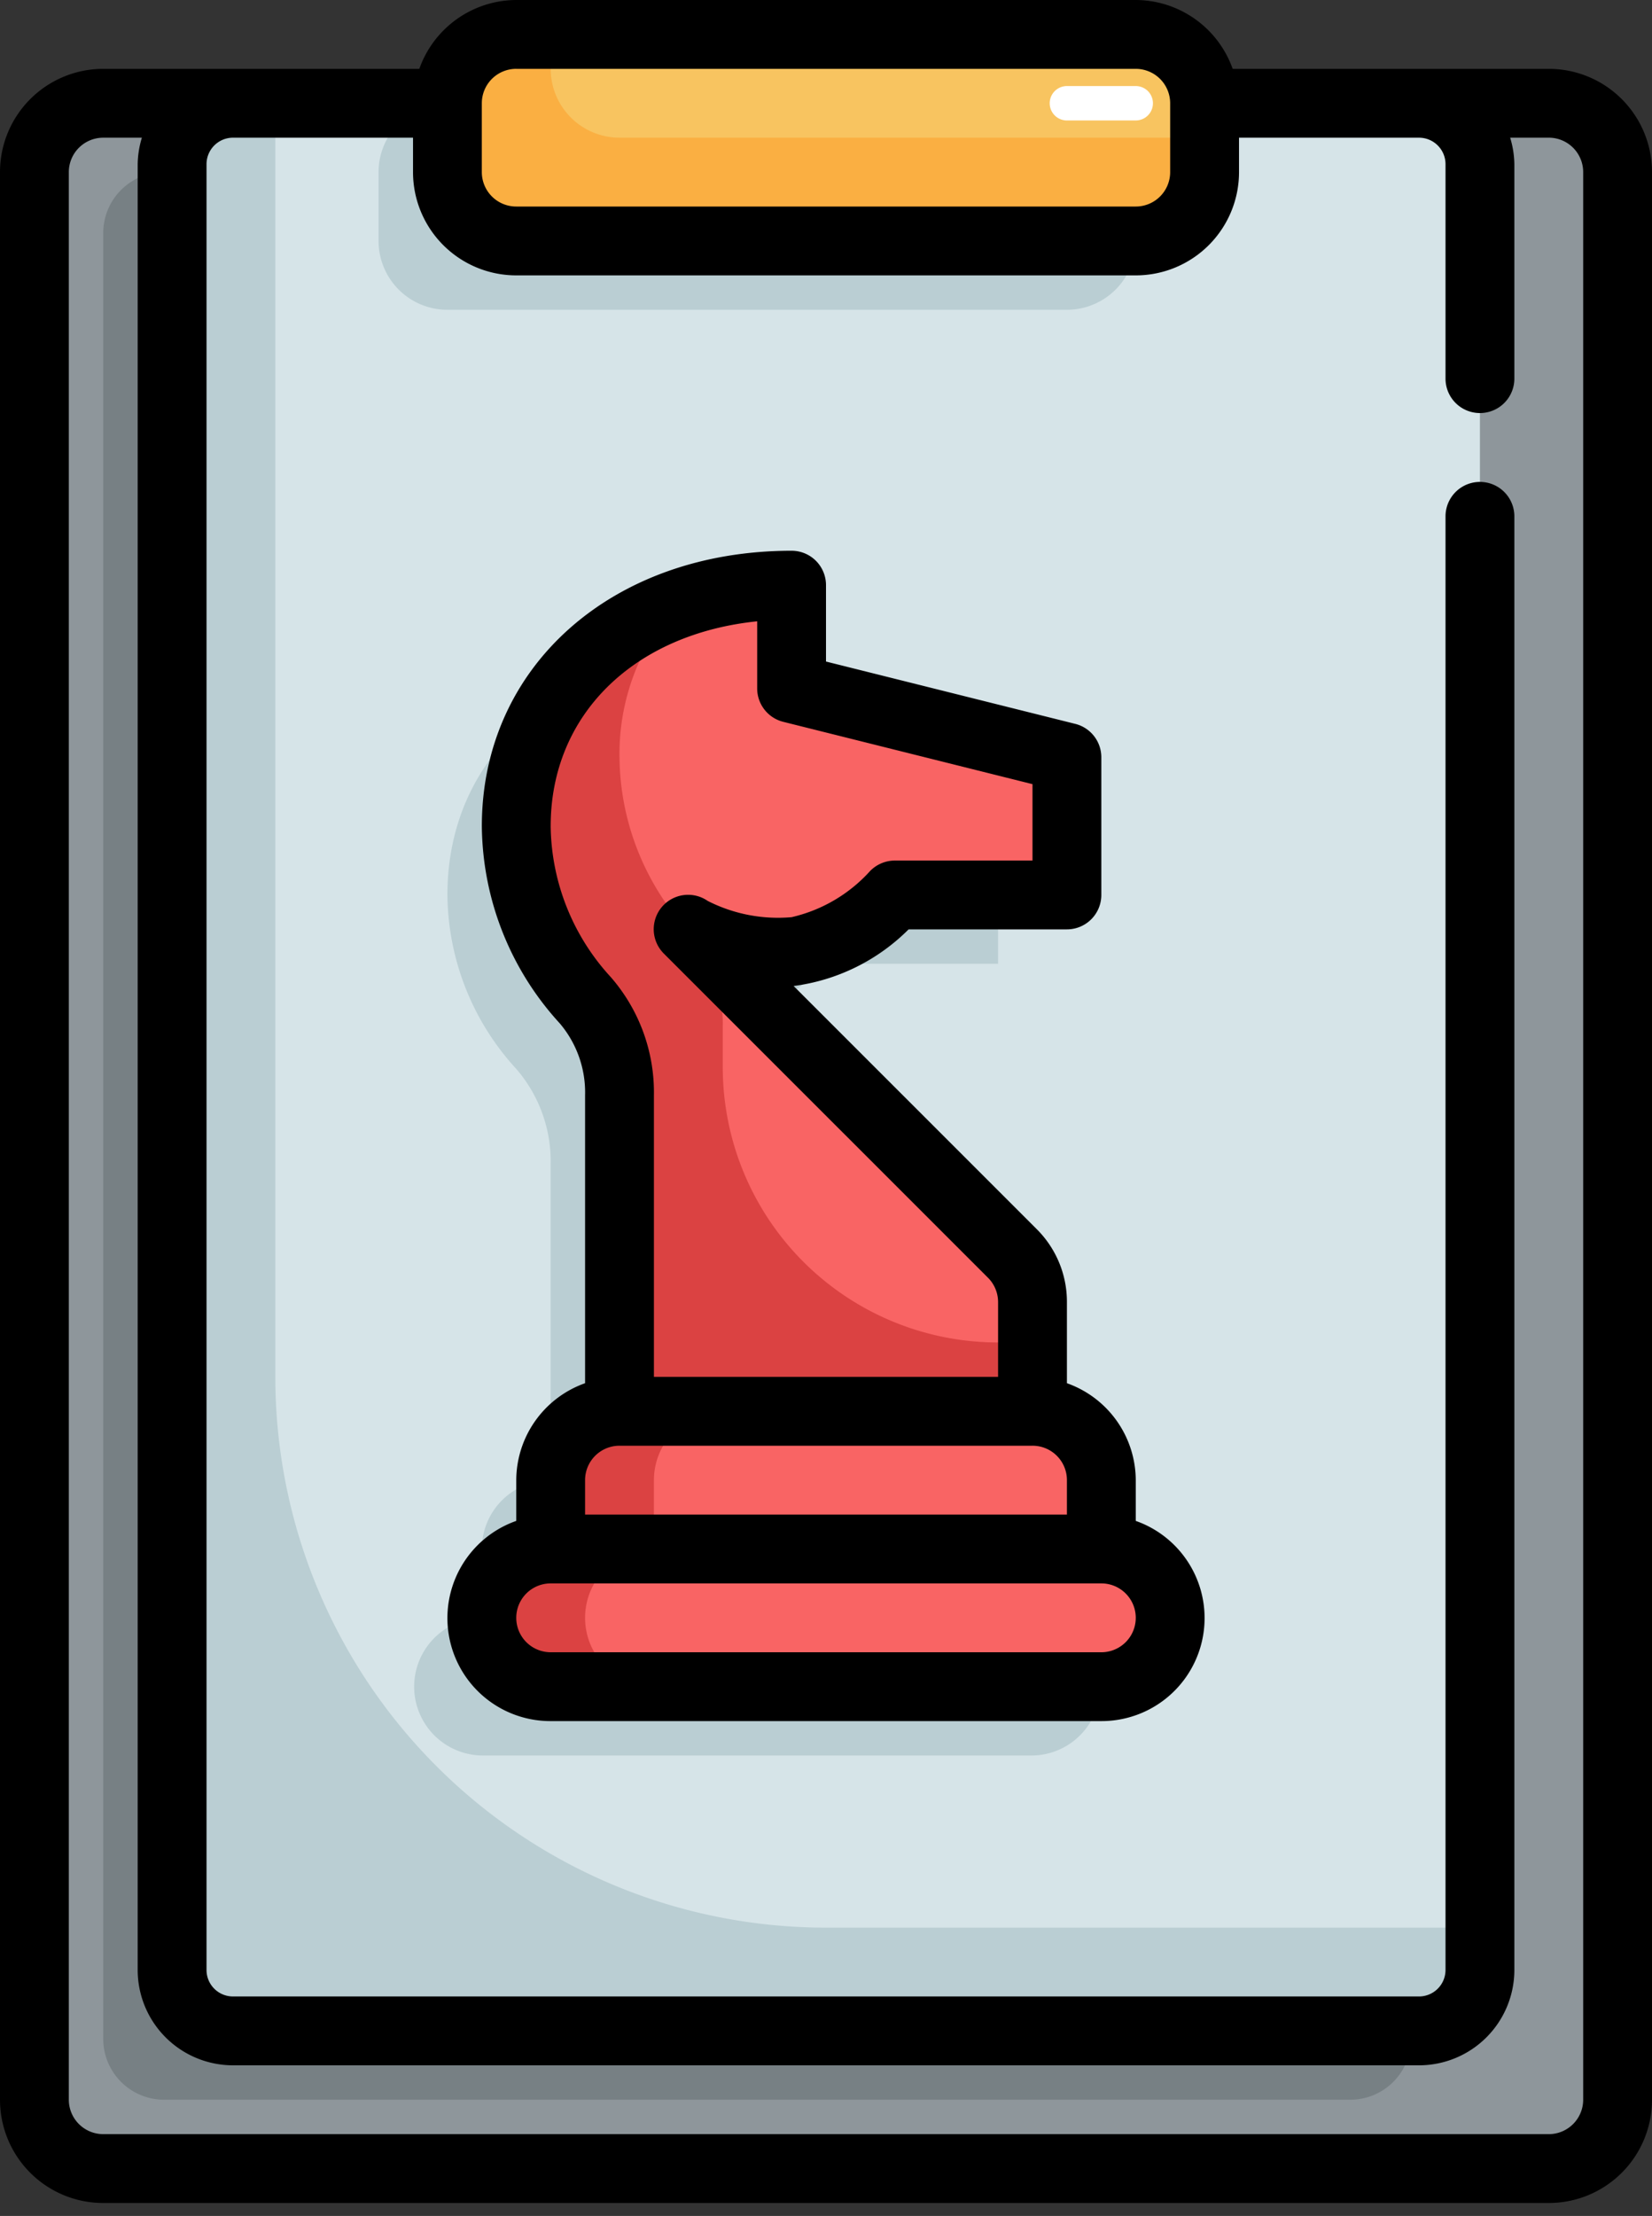
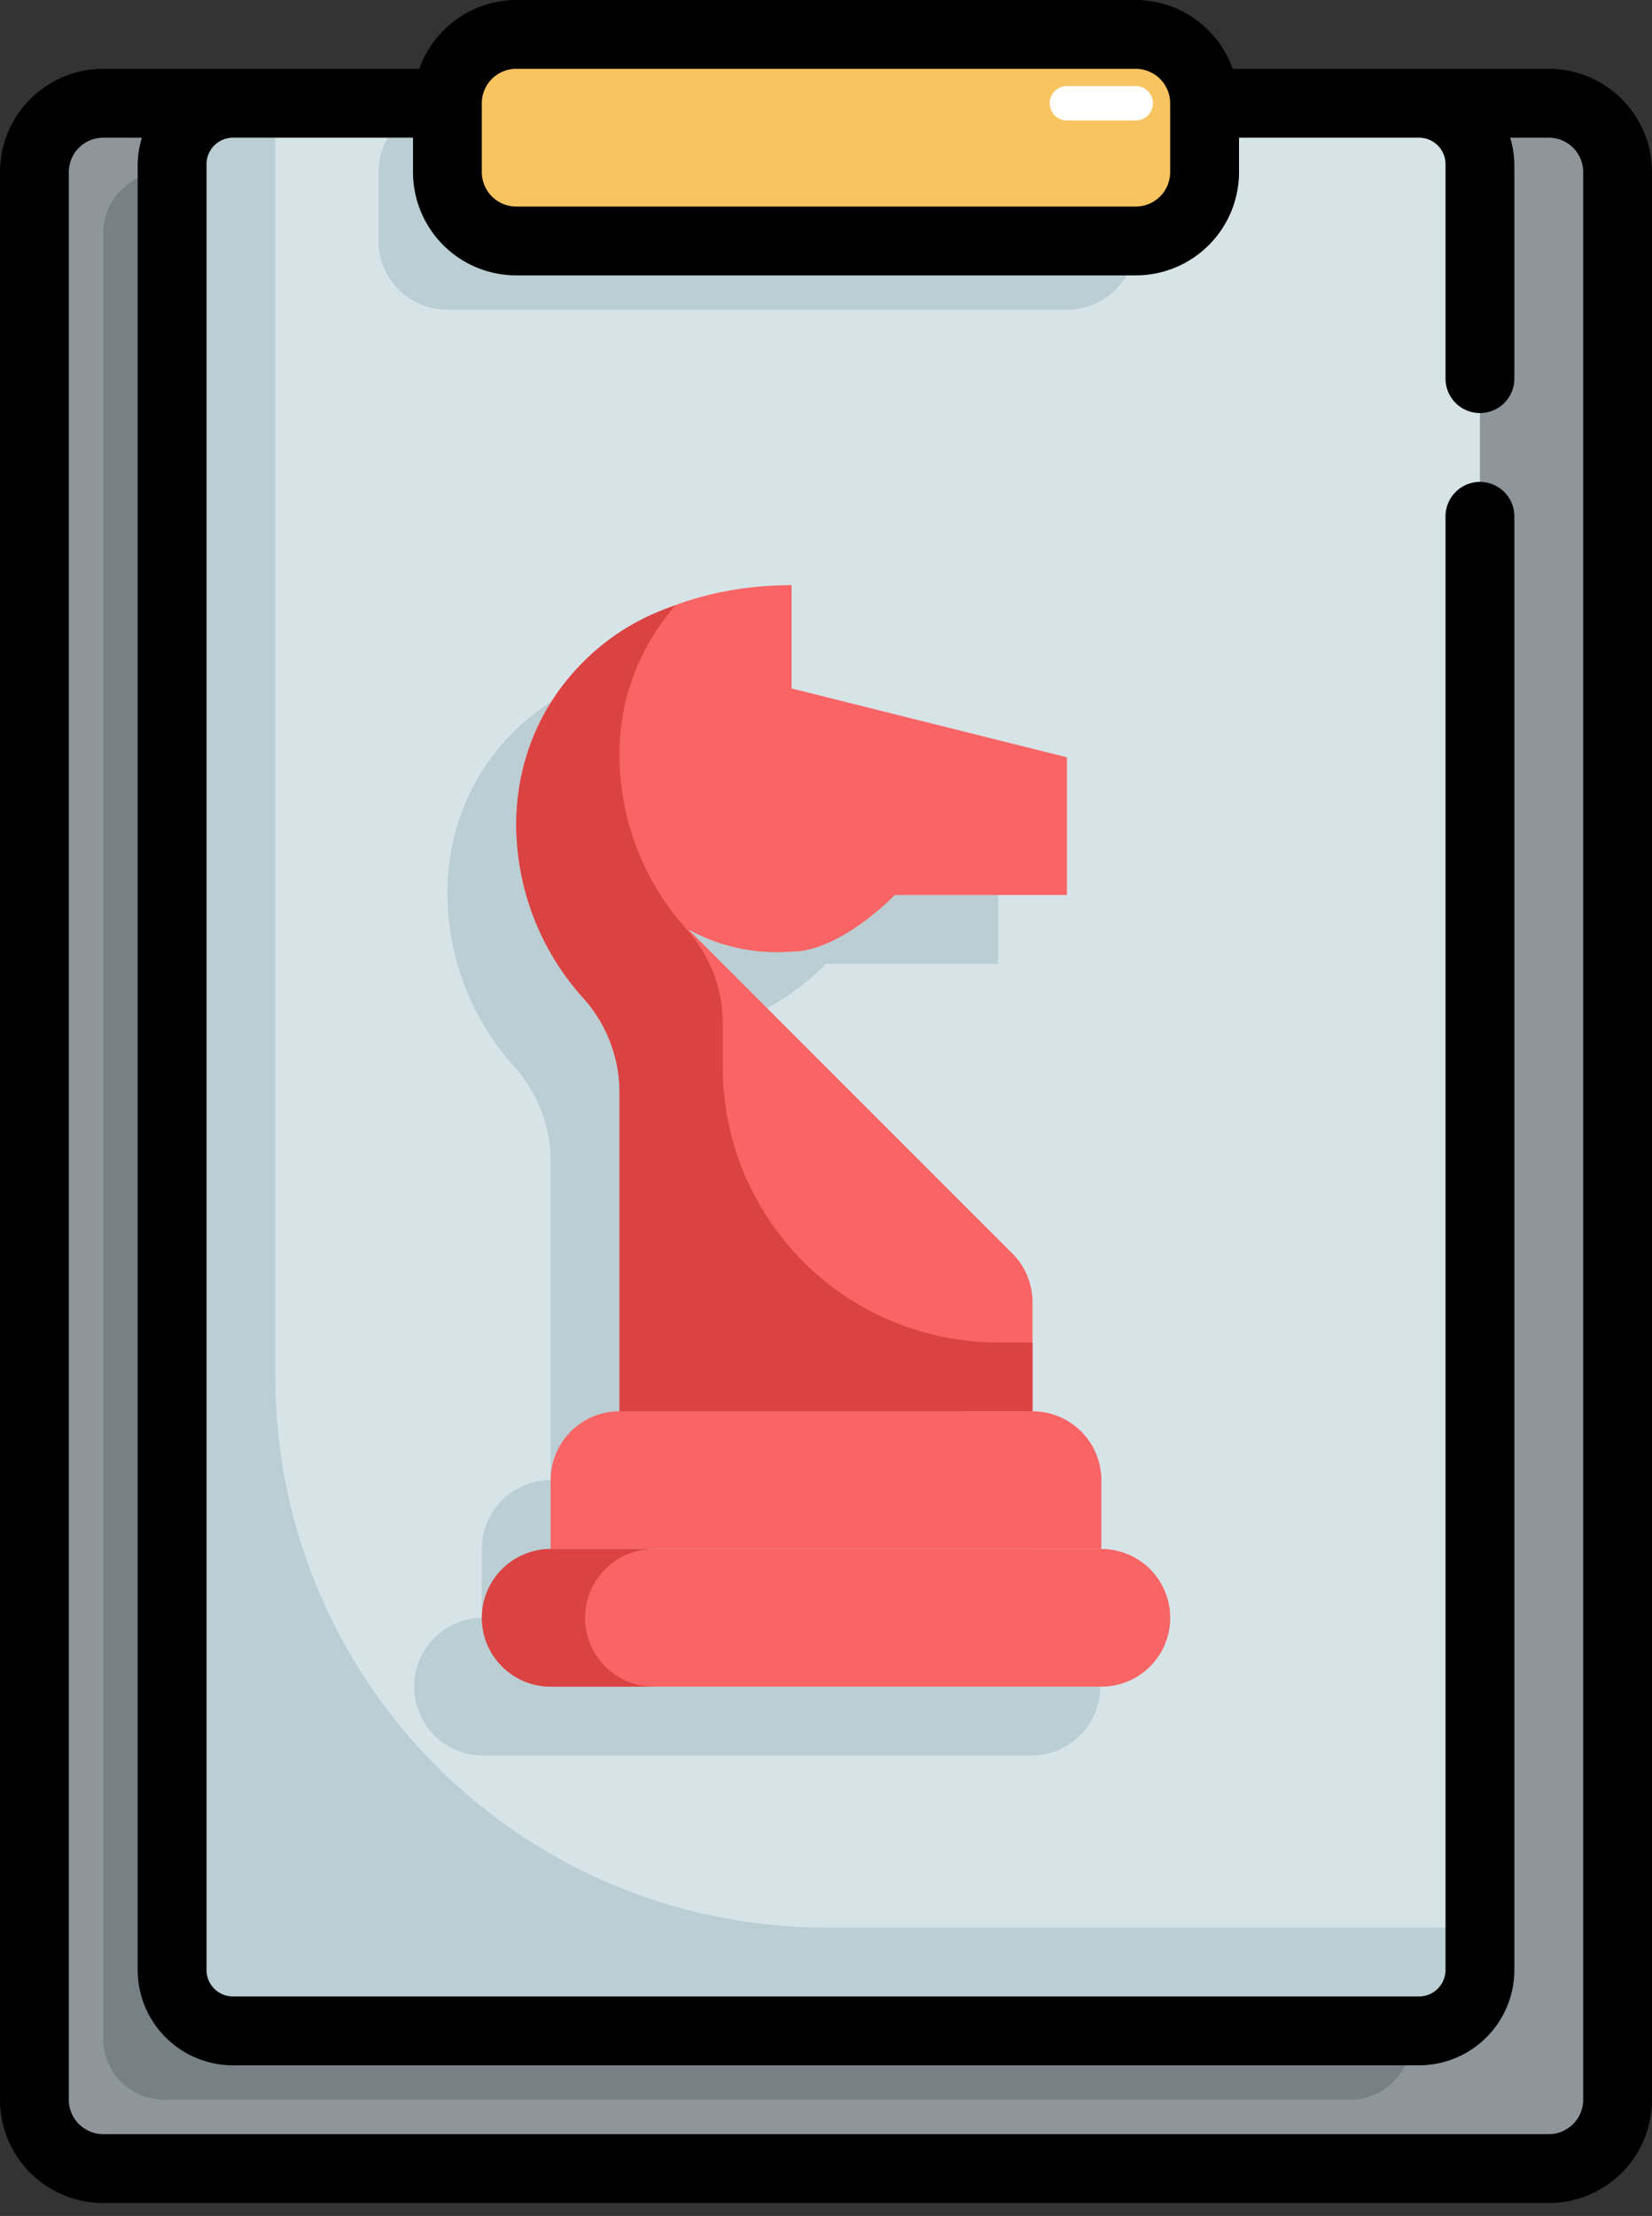
<svg xmlns="http://www.w3.org/2000/svg" width="85" height="114" fill="none">
  <rect width="100%" height="100%" fill="#333333" stroke="none" />
  <path fill="#8E969B" d="M79.688 5.313H5.313A3.542 3.542 0 0 0 1.77 8.854v99.167a3.541 3.541 0 0 0 3.542 3.541h74.375a3.541 3.541 0 0 0 3.541-3.541V8.854a3.542 3.542 0 0 0-3.541-3.541Z" />
-   <path fill="#778084" d="M69.472 8.854H8.445a3.133 3.133 0 0 0-3.133 3.133v92.902a3.132 3.132 0 0 0 3.133 3.132h61.027a3.132 3.132 0 0 0 3.132-3.132V11.987a3.133 3.133 0 0 0-3.132-3.133Z" />
+   <path fill="#778084" d="M69.472 8.854H8.445a3.133 3.133 0 0 0-3.133 3.133v92.902a3.132 3.132 0 0 0 3.133 3.132h61.027a3.132 3.132 0 0 0 3.132-3.132V11.987a3.133 3.133 0 0 0-3.132-3.133" />
  <path fill="#D6E4E8" d="M72.604 5.313H12.396a3.542 3.542 0 0 0-3.542 3.541v92.083a3.541 3.541 0 0 0 3.542 3.542h60.208a3.541 3.541 0 0 0 3.542-3.542V8.854a3.542 3.542 0 0 0-3.542-3.541Z" />
  <path fill="#BACED3" d="M54.896 5.313H23.02a3.542 3.542 0 0 0-3.542 3.541v3.542a3.542 3.542 0 0 0 3.542 3.541h31.875a3.542 3.542 0 0 0 3.541-3.541V8.854a3.542 3.542 0 0 0-3.541-3.541Zm-1.771 77.916v-3.542a3.542 3.542 0 0 0-3.542-3.541v-5.618c0-.939-.373-1.84-1.037-2.504l-16.671-16.67a9.415 9.415 0 0 0 5.313 1.142c2.523 0 5.312-2.913 5.312-2.913h8.854V42.5l-14.166-3.542v-5.313c-7.824 0-14.167 4.762-14.167 12.396A13.395 13.395 0 0 0 26.573 55a7.276 7.276 0 0 1 1.76 4.888v16.258a3.542 3.542 0 0 0-3.541 3.541v3.542a3.542 3.542 0 0 0 0 7.083h28.333a3.542 3.542 0 0 0 0-7.083Z" />
  <path fill="#BACED3" d="M42.5 99.167a28.334 28.334 0 0 1-28.334-28.334V5.313h-1.77a3.542 3.542 0 0 0-3.542 3.541v92.083a3.542 3.542 0 0 0 3.542 3.542h60.208a3.542 3.542 0 0 0 3.542-3.542v-1.77H42.5Z" />
  <path fill="#F8C460" d="M58.438 1.77H26.563a3.542 3.542 0 0 0-3.542 3.542v3.542a3.542 3.542 0 0 0 3.542 3.542h31.875a3.542 3.542 0 0 0 3.541-3.542V5.312a3.542 3.542 0 0 0-3.541-3.541Z" />
-   <path fill="#FAAF42" d="M31.875 7.083a3.542 3.542 0 0 1-3.541-3.542v-1.77h-1.771a3.542 3.542 0 0 0-3.542 3.541v3.542a3.542 3.542 0 0 0 3.542 3.542h31.875a3.542 3.542 0 0 0 3.541-3.542V7.083H31.875Z" />
  <path fill="#F96464" d="M31.875 72.605h21.25a3.542 3.542 0 0 1 3.542 3.541v3.542H28.333v-3.542a3.542 3.542 0 0 1 3.542-3.541Z" />
-   <path fill="#DB4242" d="M37.188 72.605h-5.313a3.542 3.542 0 0 0-3.541 3.541v3.542h5.312v-3.542a3.542 3.542 0 0 1 3.542-3.541Z" />
  <path fill="#F96464" d="M56.666 79.688H28.334a3.542 3.542 0 0 0 0 7.083h28.334a3.542 3.542 0 1 0 0-7.084Z" />
  <path fill="#DB4242" d="M30.104 83.23a3.542 3.542 0 0 1 3.542-3.543h-5.313a3.542 3.542 0 1 0 0 7.084h5.313a3.542 3.542 0 0 1-3.542-3.542Z" />
  <path fill="#F96464" d="M35.417 47.813a9.415 9.415 0 0 0 5.312 1.142c2.524 0 5.313-2.913 5.313-2.913h8.854v-7.083l-14.167-3.542v-5.313c-7.823 0-14.166 4.762-14.166 12.396a13.395 13.395 0 0 0 3.552 8.959 7.276 7.276 0 0 1 1.76 4.887v16.259h21.25v-5.618c0-.939-.373-1.84-1.038-2.503l-16.67-16.671Z" />
  <path fill="#DB4242" d="M37.188 54.896v-2.091a7.277 7.277 0 0 0-1.76-4.888 13.395 13.395 0 0 1-3.553-8.958 11.534 11.534 0 0 1 2.892-7.82A11.829 11.829 0 0 0 26.563 42.5a13.395 13.395 0 0 0 3.552 8.959 7.276 7.276 0 0 1 1.76 4.887v16.259h21.25v-3.542h-1.77a14.166 14.166 0 0 1-14.167-14.167Z" />
-   <path fill="#000" d="M58.438 78.242v-2.097a5.314 5.314 0 0 0-3.542-4.986v-4.17a5.274 5.274 0 0 0-1.556-3.758L40.834 50.725c2.24-.29 4.32-1.315 5.916-2.913h8.146a1.771 1.771 0 0 0 1.77-1.77v-7.084a1.77 1.77 0 0 0-1.34-1.718L42.5 34.033v-3.93a1.77 1.77 0 0 0-1.77-1.77c-9.235 0-15.938 5.957-15.938 14.167a15.21 15.21 0 0 0 4.006 10.143 5.49 5.49 0 0 1 1.306 3.703v14.813a5.313 5.313 0 0 0-3.541 4.986v2.097a5.3 5.3 0 0 0 1.77 10.3h28.334a5.3 5.3 0 0 0 1.77-10.3ZM28.334 42.5c0-5.736 4.285-9.887 10.625-10.537v3.453a1.77 1.77 0 0 0 1.34 1.718l12.826 3.207v3.93h-7.083a1.782 1.782 0 0 0-1.277.543 7.792 7.792 0 0 1-4.036 2.37 7.969 7.969 0 0 1-4.315-.836 1.77 1.77 0 0 0-2.25 2.716l16.672 16.67a1.771 1.771 0 0 1 .518 1.255v3.844H33.646V56.346a9.032 9.032 0 0 0-2.213-6.072 11.668 11.668 0 0 1-3.1-7.774Zm1.77 33.645a1.77 1.77 0 0 1 1.771-1.77h21.25a1.77 1.77 0 0 1 1.771 1.77v1.771H30.104v-1.77ZM56.667 85H28.334a1.77 1.77 0 0 1 0-3.542h28.333a1.77 1.77 0 0 1 0 3.542Z" />
  <path fill="#000" d="M79.688 3.542H63.424A5.313 5.313 0 0 0 58.438 0H26.561a5.313 5.313 0 0 0-4.986 3.542H5.312A5.313 5.313 0 0 0 0 8.854v99.167a5.31 5.31 0 0 0 5.313 5.312h74.374A5.31 5.31 0 0 0 85 108.021V8.854a5.312 5.312 0 0 0-5.313-5.312Zm-53.126 0h31.875a1.77 1.77 0 0 1 1.771 1.77v3.542a1.77 1.77 0 0 1-1.77 1.771H26.561a1.77 1.77 0 0 1-1.77-1.77V5.311a1.77 1.77 0 0 1 1.77-1.77ZM81.459 108.02a1.771 1.771 0 0 1-1.77 1.771H5.311a1.772 1.772 0 0 1-1.77-1.771V8.854a1.77 1.77 0 0 1 1.77-1.77H7.3a4.89 4.89 0 0 0-.216 1.363v92.898a4.908 4.908 0 0 0 4.905 4.905h61.023a4.908 4.908 0 0 0 4.906-4.905V26.563a1.77 1.77 0 0 0-3.542 0v74.782a1.365 1.365 0 0 1-1.364 1.363H11.99a1.362 1.362 0 0 1-1.364-1.363V8.447a1.364 1.364 0 0 1 1.364-1.364h9.261v1.771a5.313 5.313 0 0 0 5.313 5.313h31.875a5.312 5.312 0 0 0 5.312-5.313v-1.77h9.261a1.364 1.364 0 0 1 1.364 1.363v11.032a1.77 1.77 0 0 0 3.542 0V8.447a4.889 4.889 0 0 0-.216-1.364h1.987a1.77 1.77 0 0 1 1.77 1.771v99.167Z" />
  <path fill="#fff" d="M58.437 6.198h-3.541a.885.885 0 1 1 0-1.771h3.541a.885.885 0 1 1 0 1.77Z" />
</svg>